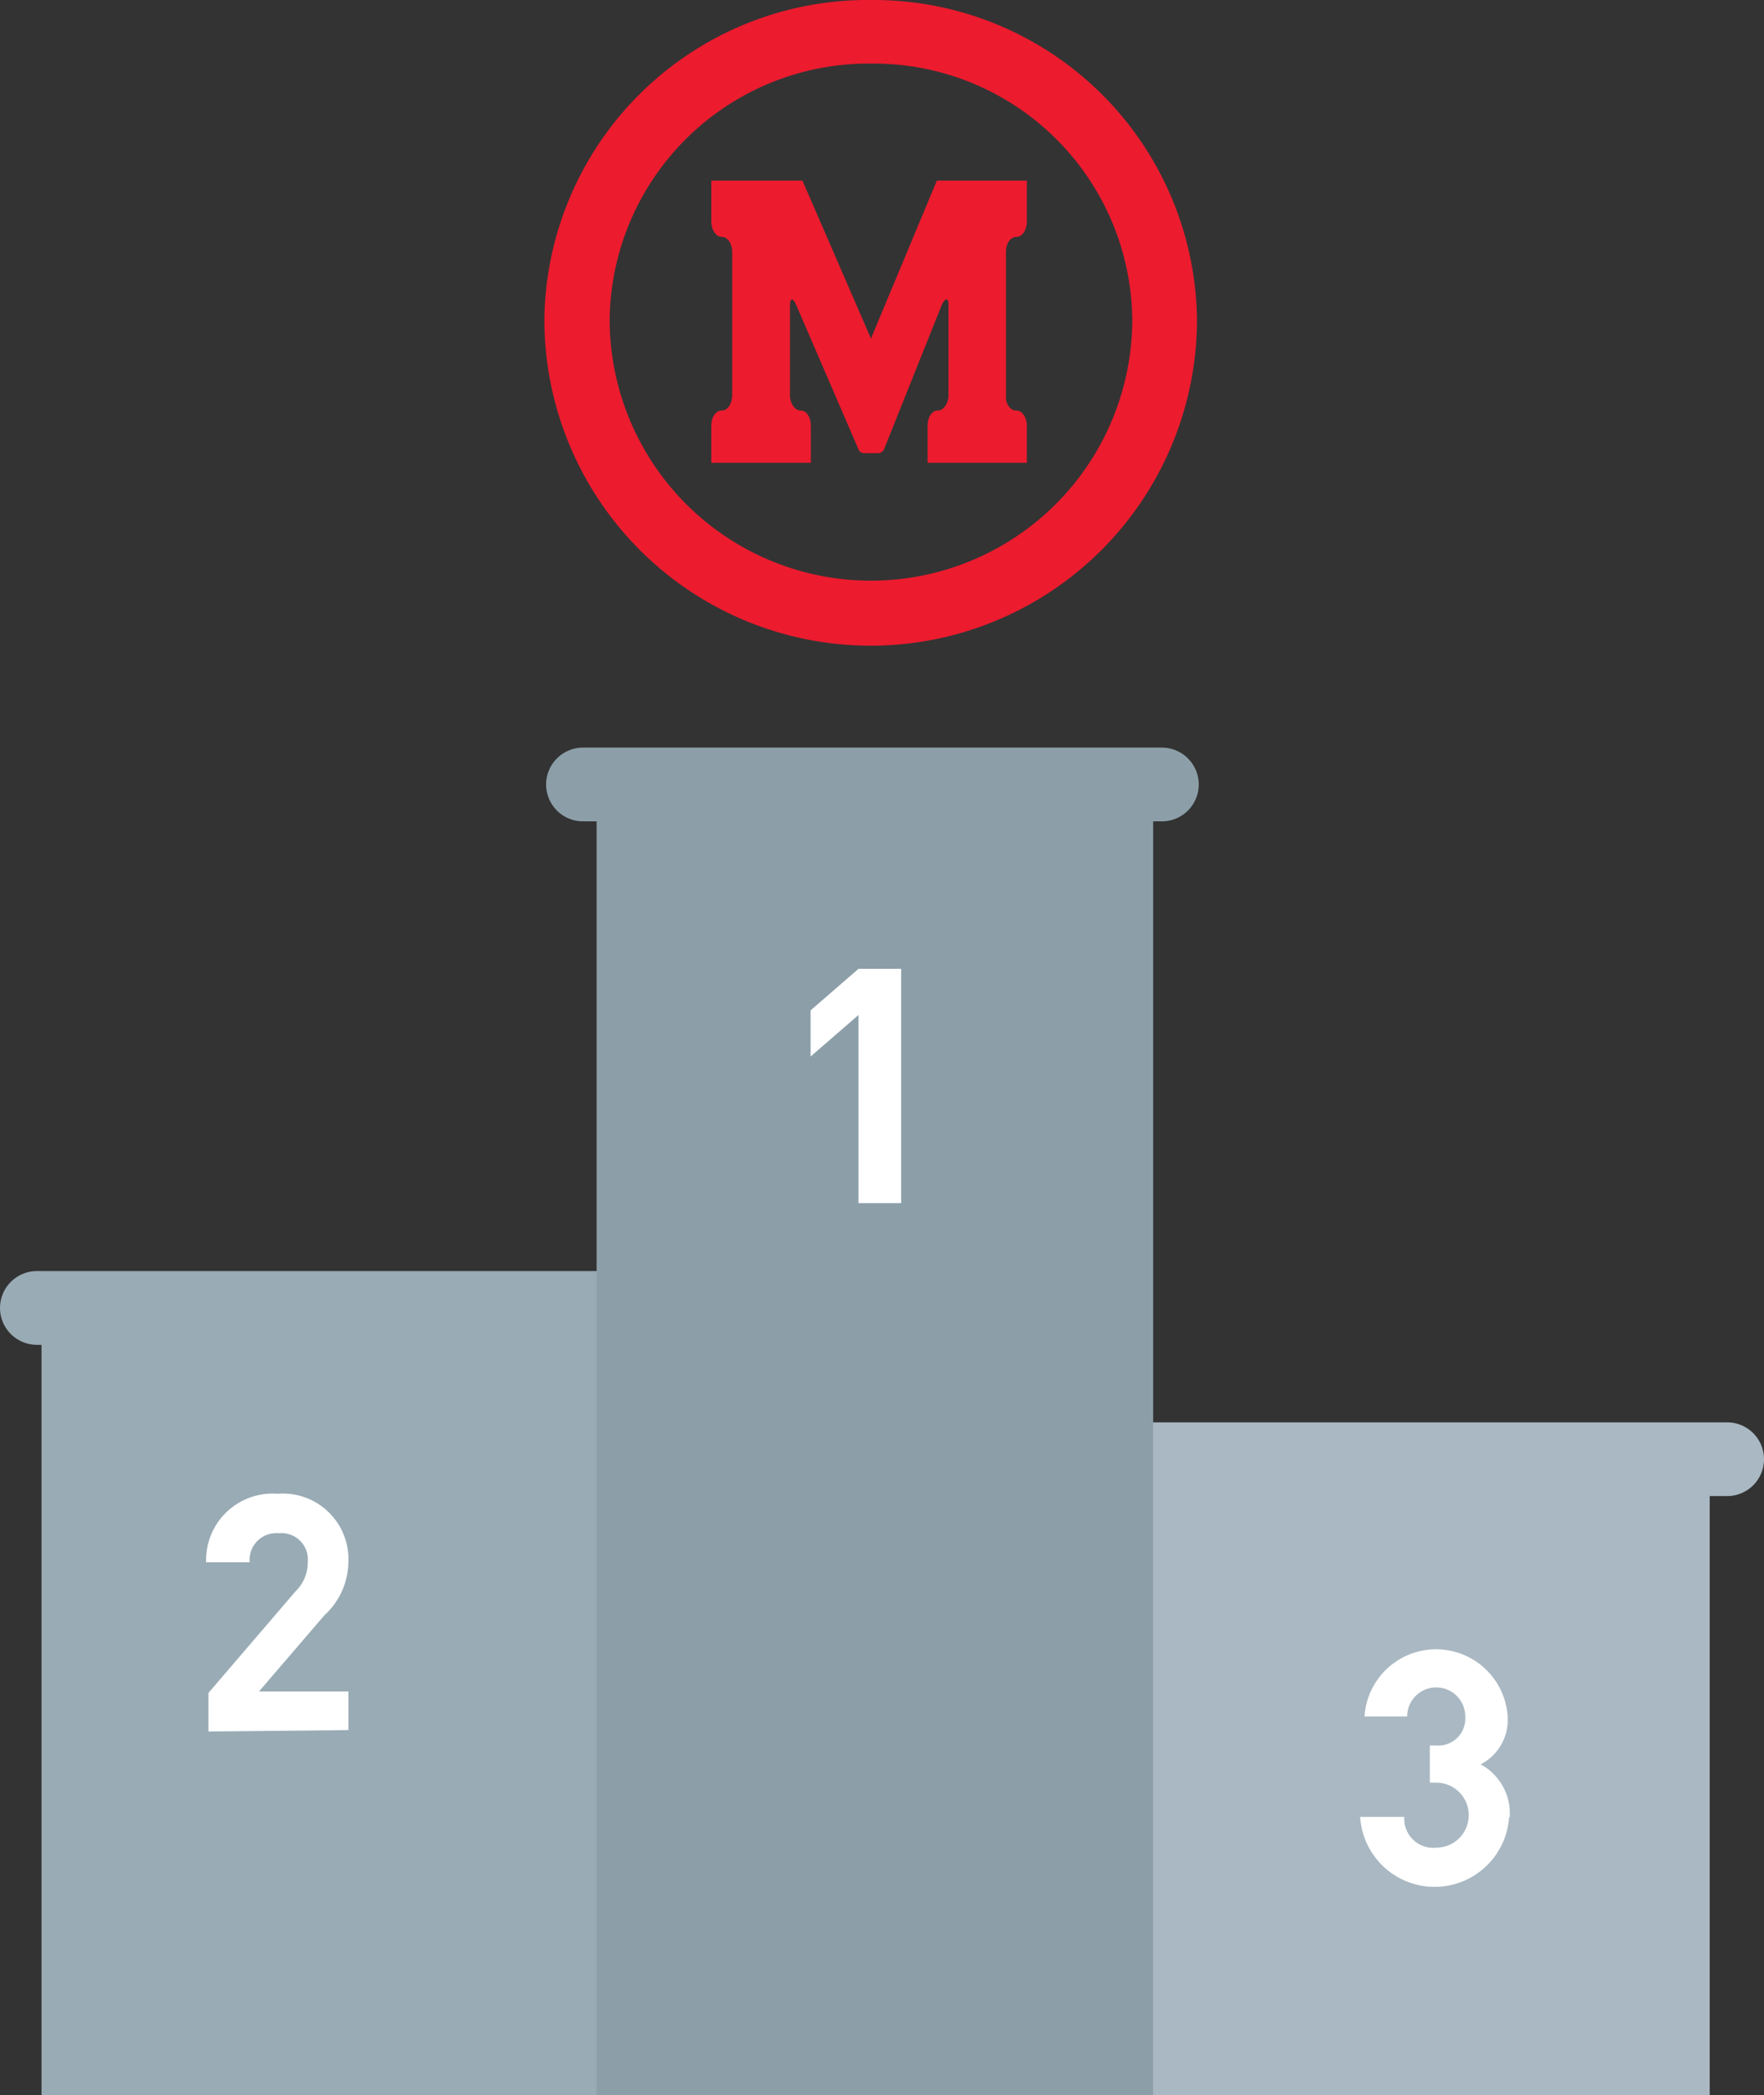
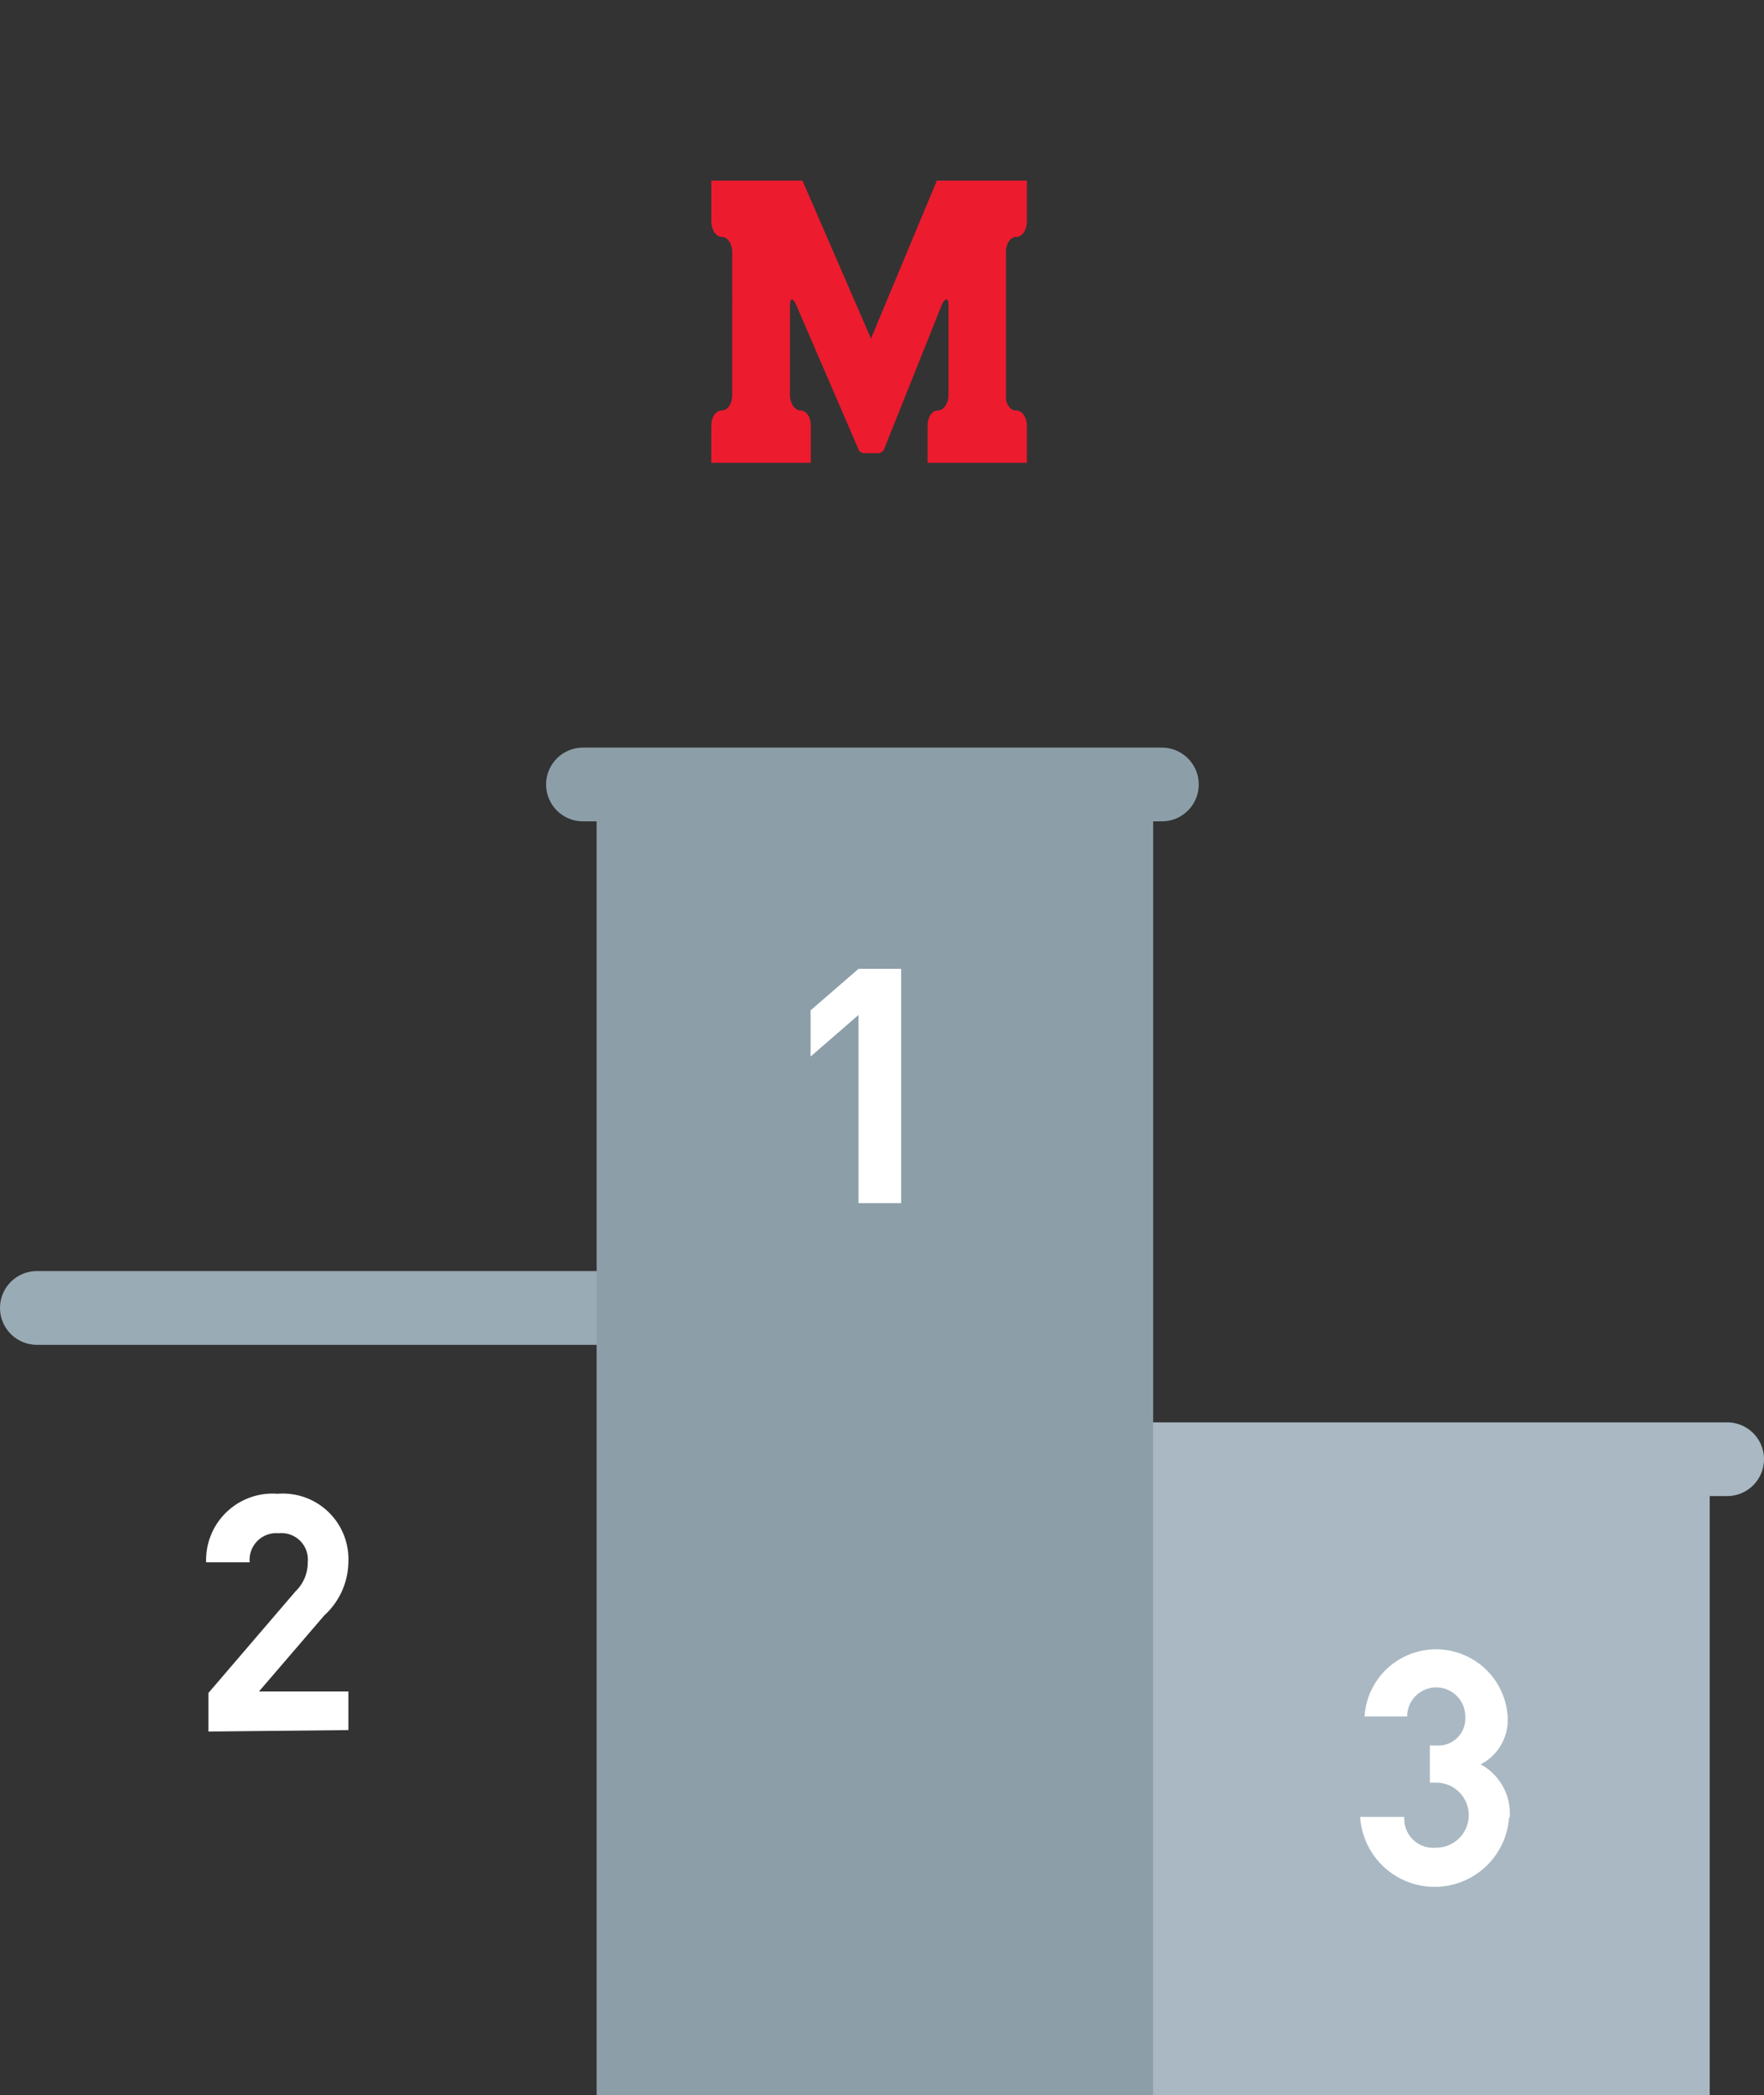
<svg xmlns="http://www.w3.org/2000/svg" viewBox="0 0 60.76 72.17">
  <rect x="0" y="0" width="60.76" height="72.17" fill="#333333" stroke="none" />
  <defs>
    <style>.cls-1,.cls-2,.cls-6,.cls-7{fill:none;}.cls-2{stroke:#8c9fa9;}.cls-2,.cls-6,.cls-7{stroke-linecap:round;stroke-miterlimit:10;stroke-width:2.54px;}.cls-3{fill:#99abb5;}.cls-4{fill:#a9b8c2;}.cls-5{clip-path:url(#clip-path);}.cls-6{stroke:#a9b8c2;}.cls-7{stroke:#99abb5;}.cls-8{fill:#8c9fa9;}.cls-9{fill:#fff;}.cls-10{fill:#ec1b2e;}</style>
    <clipPath id="clip-path" transform="translate(0)">
      <rect class="cls-1" width="60.76" height="72.17" />
    </clipPath>
  </defs>
  <title>rankingAsset 26</title>
  <g id="Layer_2" data-name="Layer 2">
    <g id="grid">
      <line class="cls-2" x1="20.08" y1="27.02" x2="40.02" y2="27.02" />
-       <rect class="cls-3" x="1.43" y="45" width="19.17" height="27.17" />
      <rect class="cls-4" x="38.64" y="50.26" width="20.25" height="21.91" />
      <g class="cls-5">
        <line class="cls-6" x1="39.55" y1="50.26" x2="59.49" y2="50.26" />
        <line class="cls-7" x1="1.27" y1="45.05" x2="21.21" y2="45.05" />
      </g>
      <rect class="cls-8" x="20.55" y="27.03" width="19.17" height="45.13" />
      <polygon class="cls-9" points="31.04 41.44 31.04 33.37 29.57 33.37 27.92 34.8 27.92 36.39 29.57 34.96 29.57 41.44 31.04 41.44" />
      <g class="cls-5">
        <path class="cls-9" d="M12,59.59V58.26H8.92l2.25-2.62A2.53,2.53,0,0,0,12,53.8a2.26,2.26,0,0,0-2.44-2.35,2.29,2.29,0,0,0-2.46,2.36H8.6a.92.92,0,0,1,1-1,.91.91,0,0,1,1,1,1.37,1.37,0,0,1-.42,1l-3,3.5v1.33Z" transform="translate(0)" />
        <path class="cls-9" d="M52,62.61a1.92,1.92,0,0,0-1-1.84,1.72,1.72,0,0,0,.93-1.65,2.47,2.47,0,0,0-4.93,0h1.47a1,1,0,1,1,2,0,.93.93,0,0,1-1,1h-.22v1.28h.22a1.12,1.12,0,0,1,0,2.24,1,1,0,0,1-1.1-1.06H46.85a2.57,2.57,0,0,0,5.13,0" transform="translate(0)" />
-         <path class="cls-10" d="M30,0A11.14,11.14,0,0,1,41.23,11a11.24,11.24,0,0,1-22.48,0A11.14,11.14,0,0,1,30,0m0,2.19A8.92,8.92,0,0,0,21,11a9,9,0,0,0,18,0,8.91,8.91,0,0,0-9-8.81" transform="translate(0)" />
        <path class="cls-10" d="M29.58,15.5a.22.22,0,0,0,.18.11h.49a.24.24,0,0,0,.19-.11l2-5c.13-.26.23-.24.23,0V13.6c0,.3-.17.54-.37.54s-.35.23-.35.53v1.27h3.42V14.67c0-.3-.17-.53-.36-.53s-.3-.15-.36-.36V8.68c0-.29.15-.52.36-.52s.36-.25.36-.54V6.22h-3.1L30,11.66,27.64,6.22H24.5v1.4c0,.29.16.54.36.54s.36.23.36.52V13.6c0,.3-.15.54-.36.54s-.36.23-.36.53v1.27h3.43V14.67c0-.3-.15-.53-.35-.53s-.37-.24-.37-.54V10.54c0-.29.1-.31.23,0Z" transform="translate(0)" />
      </g>
    </g>
  </g>
</svg>